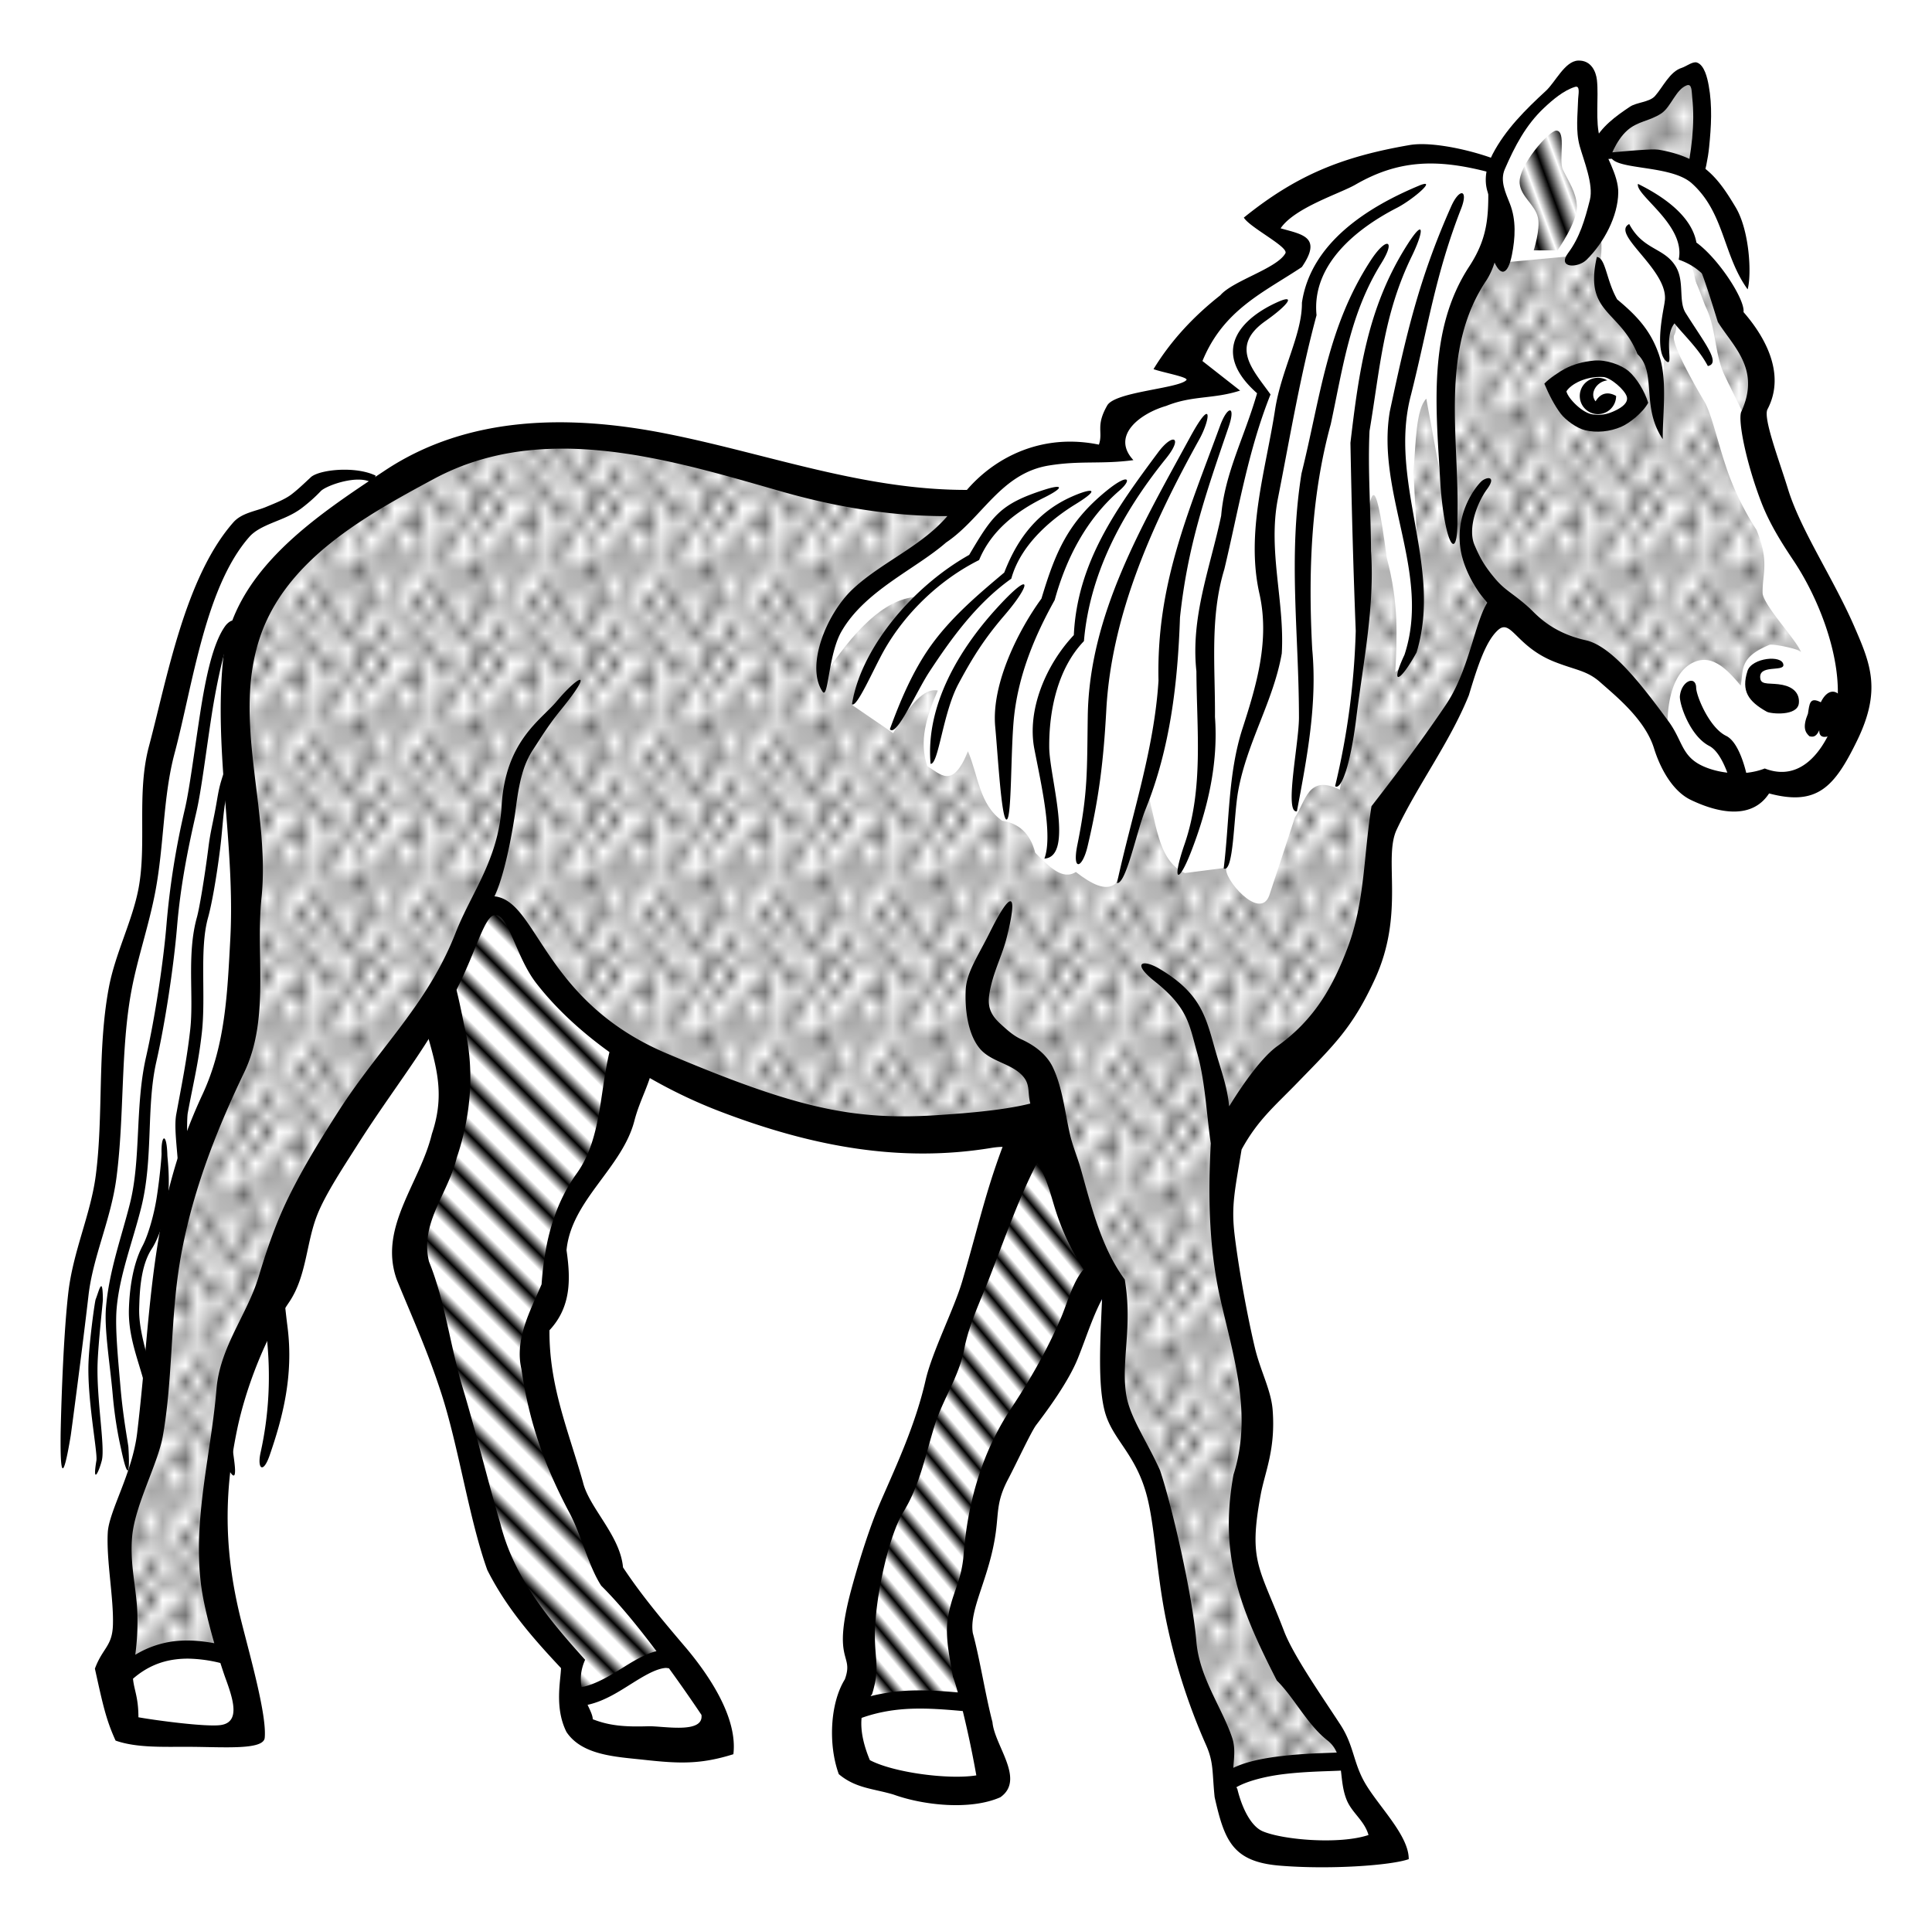
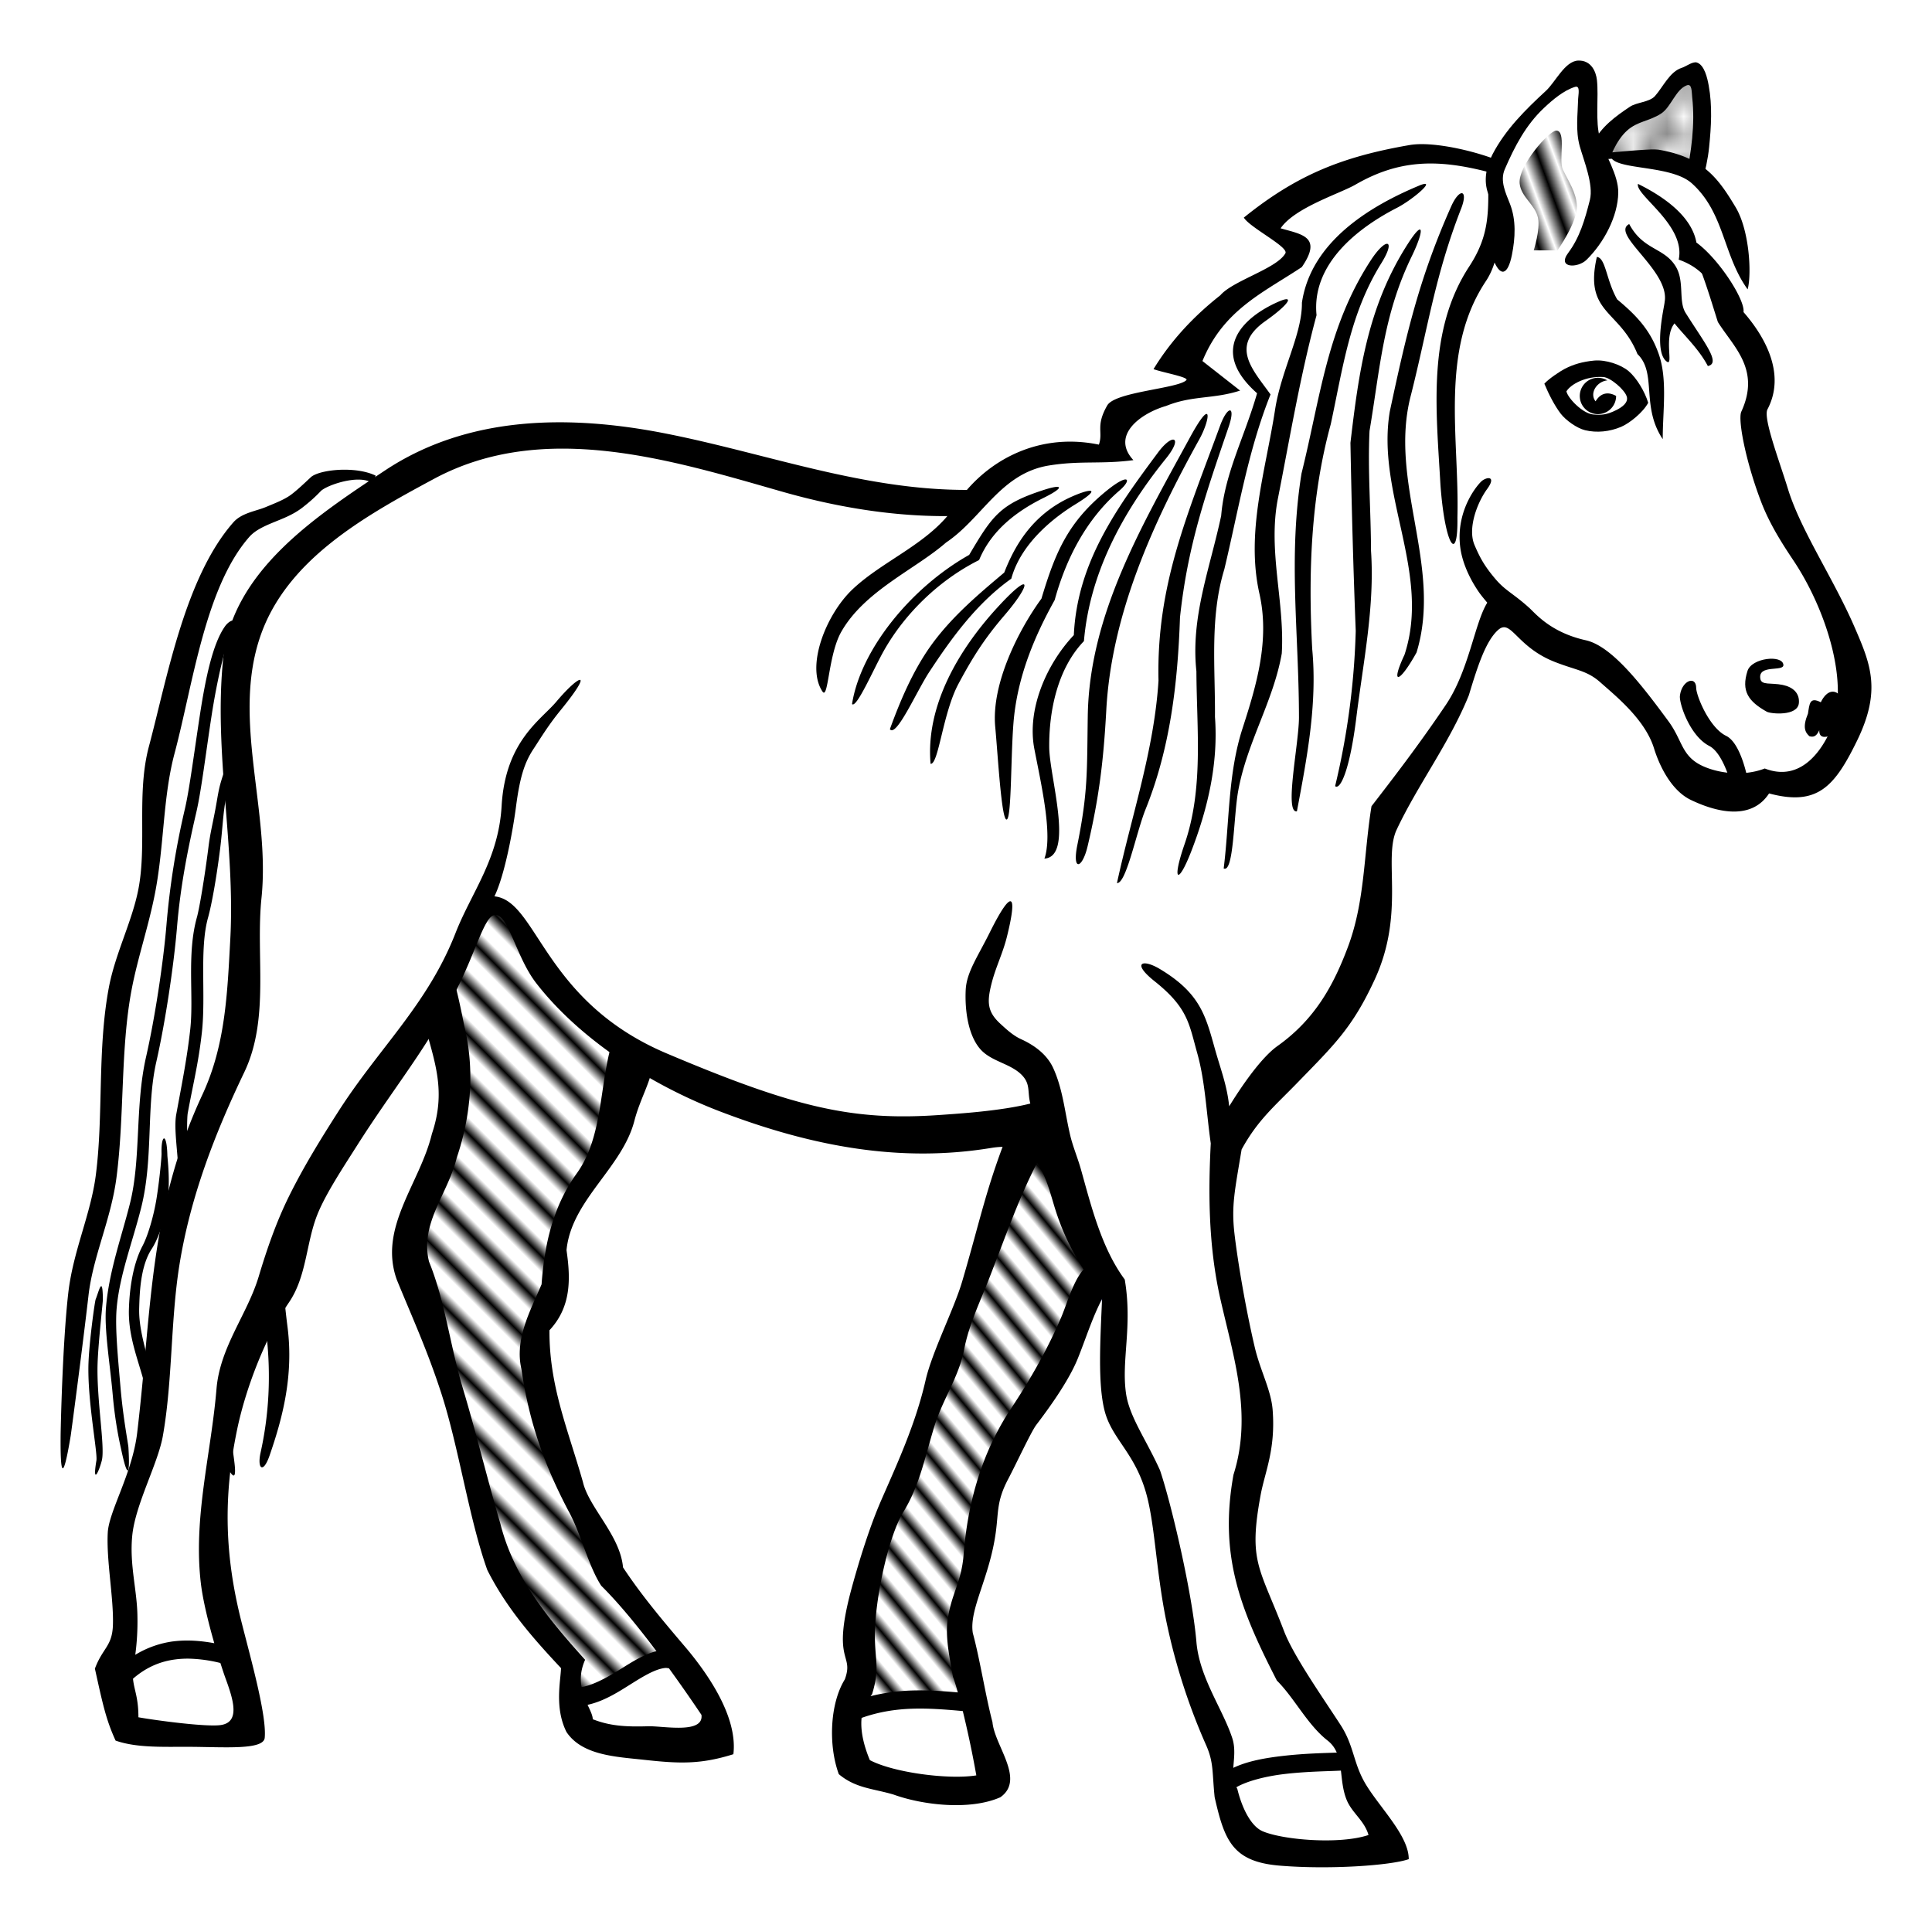
<svg xmlns="http://www.w3.org/2000/svg" xmlns:xlink="http://www.w3.org/1999/xlink" width="120.544" height="120.294" viewBox="0 0 113.01 112.776">
  <defs>
    <pattern xlink:href="#a" id="h" patternTransform="matrix(.847 -.313 .826 2.238 61.5 2.25)" />
    <pattern id="a" patternTransform="scale(10)" height="1" width="1.5" patternUnits="userSpaceOnUse">
      <path d="M0-.5h1v2H0z" />
    </pattern>
    <pattern xlink:href="#b" id="d" patternTransform="scale(.984 1.02)" />
    <pattern xlink:href="#c" id="e" patternTransform="matrix(.479 -.479 4.027 4.027 -7.75 -88.75)" />
    <pattern xlink:href="#c" id="f" patternTransform="matrix(.448 -.373 3.041 3.649 37.25 -70.5)" />
    <pattern id="c" patternTransform="scale(10)" height="1" width="3" patternUnits="userSpaceOnUse">
      <path d="M0-.5h1v2H0z" />
    </pattern>
    <pattern xlink:href="#b" id="g" patternTransform="matrix(.678 0 0 .912 .89 .513)" />
    <pattern id="b" patternTransform="scale(10)" height="10" width="10" patternUnits="userSpaceOnUse">
      <circle r=".45" cy=".81" cx="2.567" />
      <circle r=".45" cy="2.33" cx="3.048" />
      <circle r=".45" cy="2.415" cx="4.418" />
      <circle r=".45" cy="3.029" cx="1.844" />
      <circle r=".45" cy="1.363" cx="6.08" />
      <circle r=".45" cy="4.413" cx="5.819" />
      <circle r=".45" cy="4.048" cx="4.305" />
      <circle r=".45" cy="3.045" cx="5.541" />
      <circle r=".45" cy="5.527" cx="4.785" />
      <circle r=".45" cy="5.184" cx="2.667" />
      <circle r=".45" cy="1.448" cx="7.965" />
      <circle r=".45" cy="5.049" cx="7.047" />
      <circle r=".45" cy=".895" cx="4.34" />
      <circle r=".45" cy=".34" cx="7.125" />
      <circle r=".45" cy="1.049" cx="9.553" />
      <circle r=".45" cy="2.689" cx="7.006" />
      <circle r=".45" cy="2.689" cx="8.909" />
      <circle r=".45" cy="4.407" cx="9.315" />
      <circle r=".45" cy="3.87" cx="7.82" />
      <circle r=".45" cy="5.948" cx="8.27" />
      <circle r=".45" cy="7.428" cx="7.973" />
      <circle r=".45" cy="8.072" cx="9.342" />
      <circle r=".45" cy="9.315" cx="8.206" />
      <circle r=".45" cy="9.475" cx="9.682" />
      <circle r=".45" cy="6.186" cx="9.688" />
      <circle r=".45" cy="6.296" cx="3.379" />
      <circle r=".45" cy="8.204" cx="2.871" />
      <circle r=".45" cy="8.719" cx="4.59" />
      <circle r=".45" cy="9.671" cx="3.181" />
      <circle r=".45" cy="7.315" cx="5.734" />
      <circle r=".45" cy="6.513" cx="6.707" />
      <circle r=".45" cy="9.67" cx="5.73" />
      <circle r=".45" cy="8.373" cx="6.535" />
      <circle r=".45" cy="7.154" cx="4.37" />
      <circle r=".45" cy="7.25" cx=".622" />
      <circle r=".45" cy="5.679" cx=".831" />
      <circle r=".45" cy="8.519" cx="1.257" />
      <circle r=".45" cy="6.877" cx="1.989" />
      <circle r=".45" cy="3.181" cx=".374" />
      <circle r=".45" cy="1.664" cx="1.166" />
      <circle r=".45" cy=".093" cx="1.151" />
      <circle r=".45" cy="10.093" cx="1.151" />
      <circle r=".45" cy="4.451" cx="1.302" />
      <circle r=".45" cy="3.763" cx="3.047" />
    </pattern>
  </defs>
-   <path d="M22.738 28.842c-.717-.769-1.68-1.292-3.39-1.067l-2.034 1.856-3.005.973c-1.14 1.903-2.351 3.176-3.27 7.07l-2.122 7.69-.265 6.364-1.59 6.1-.708 10.34-1.68 6.63-.971 11.048c.53-1.262.83-.461 1.59-3.8l.266 4.066c.377-1.148.52-3.468 1.326-2.475l.53 2.298c1.136.577 1.084-2.808 1.59-4.331.297 1.662.168 3.963 1.327 4.33.412-1.06.825-.942 1.237.354 1.55 1.5 1.471.398 1.945.177l-.266-3.005c.61.998.994 2.676 2.033 2.386.706-1.05.897-3.384 1.15-5.568l-.62-5.834-.441-5.038v-5.038l.972-6.276-1.68-10.076-.353-10.076 1.414-4.154c1.624-1.394 3.249-2.753 4.873-2.152z" fill="#fff" fill-rule="evenodd" />
  <path style="line-height:normal;text-indent:0;text-align:start;text-decoration-line:none;text-decoration-style:solid;text-decoration-color:#000;text-transform:none;block-progression:tb;white-space:normal;isolation:auto;mix-blend-mode:normal;solid-color:#000;solid-opacity:1" d="M20.367 27.481c-.958-.034-1.899.163-2.193.442-.425.4-.766.722-1.112.988-.395.304-.94.511-1.523.754-.584.242-1.404.34-1.89.892-2.836 3.221-3.883 9.155-4.936 13.098-.733 2.743-.115 5.715-.614 8.336-.358 1.886-1.359 3.791-1.732 5.777-.683 3.635-.308 7.47-.764 10.983-.297 2.295-1.326 4.422-1.61 6.888-.343 3-.444 8.018-.446 8.22-.029 2.404.119 2.957.59.122.032-.198.698-5.225 1.039-8.197.263-2.295 1.32-4.447 1.638-6.904.473-3.648.228-7.498.88-10.96.354-1.886 1.01-3.759 1.388-5.743.526-2.766.447-5.554 1.129-8.108 1.066-3.993 1.782-9.72 4.375-12.664.31-.352.78-.585 1.336-.816.556-.232 1.191-.454 1.752-.885.467-.36.807-.678 1.088-.973.328-.345 2.311-1.039 3.056-.44l.156-.468c-.451-.218-1.032-.322-1.607-.342zm-3.67 5.408c-.153.043-.516.29-1.156.768-.334.25-.48.516-.617.887-.138.37-.44.765-.543 1.3-.207 1.071-.457 2.542-.56 4.02-.21 2.957.06 6.262.35 8.281.814 5.632 1.734 7.745 1.497 10.469-.023.266-.125.647-.176.908a94.155 94.155 0 00-.379 2.028c-.273 1.564-.542 3.402-.52 4.748.033 1.893.27 3.461.413 5.271.167 2.104.272 4.071.539 6.149.354 2.76.16 5.168-.303 7.257-.208.938.145 1.274.53.162.751-2.173 1.413-4.656 1.046-7.515-.26-2.031-.367-3.92-.535-6.04-.147-1.85-.377-3.326-.408-5.146-.02-1.191.172-2.454.441-3.996.135-.77.36-1.788.47-2.318.072-.343.167-1.133.192-1.436.258-3.118-1.087-6.914-1.595-10.554-.26-1.867-.676-5.232-.471-8.135.102-1.452.226-2.802.42-3.807.097-.502.173-.982.28-1.267.105-.286.377-.571.425-.649.59-.955.915-1.455.66-1.385zM13.63 36.3c-.12-.009-.33.145-.461.329-.715.996-1.137 2.99-1.469 5.148-.332 2.159-.618 4.397-.88 5.522a46.736 46.736 0 00-1.085 6.828c-.188 2.25-.688 5.495-1.19 7.695-.656 2.882-.286 5.954-.943 8.576-.49 1.956-1.222 3.944-1.402 6.078-.11 1.31.24 3.357.393 5.112.153 1.754.445 2.964.488 3.168.389 1.845.53 1.534.43-.092-.013-.208-.302-1.68-.454-3.414-.15-1.735-.332-3.54-.236-4.69.165-1.955.93-3.892 1.438-5.918.72-2.874.285-5.892.886-8.535.516-2.267 1.018-5.58 1.211-7.896.19-2.283.604-4.45 1.125-6.684.292-1.25.565-3.522.895-5.662.33-2.14.82-4.204 1.172-4.914.231-.468.201-.641.082-.65zm-.348 8.536c-.072.018-.188.327-.35.869-.162.545-.205.945-.332 1.625-.175.94-.298 1.365-.408 2.236-.22 1.743-.529 3.578-.672 4.088-.607 2.169-.174 4.62-.394 6.582-.197 1.751-.493 3.19-.817 4.953-.11.603-.01 1.482.069 2.438.079.955.153 1.956.115 2.338-.216 2.167-.505 4.378-.633 6.588-.161 2.795.038 8.487.059 8.652.166 1.327.332 1.07.498-.014.025-.164-.032-5.674.129-8.457.124-2.16.475-4.482.693-6.67.062-.62-.161-1.692-.24-2.644-.079-.952-.06-2.065-.018-2.3.321-1.751.624-2.909.826-4.71.245-2.18-.153-4.893.364-6.736.2-.714.477-2.216.7-3.983.113-.883.161-1.76.259-2.474.092-.676.228-.942.24-1.504.014-.624-.015-.896-.088-.877zm.404 6.15c-.088-.03-.136.272-.134.617 0 .219.371 4.882.22 7.205-.14 2.169-1.3 4.608-1.136 7.135.123 1.897.565 3.886.757 5.703.23 2.18-.31 4.378-.629 6.698-.102.747 0 1.442.1 2.013.1.57.072 1.33.025 1.926-.098 1.27.203 3.132.282 3.295.752 1.557.571.217.529-.127-.143-1.163-.398-2.29-.314-3.371.058-.746.186-1.462.087-2.022-.098-.56-.174-1.055-.093-1.64.309-2.249.887-4.533.633-6.94-.199-1.875-.575-3.915-.692-5.724-.138-2.127 1.1-4.332 1.262-6.819.166-2.555-.64-7.26-.694-7.472-.08-.32-.15-.459-.203-.477zm-4.091 15.61c-.085.003-.163.32-.145.882.005.145-.093 1.337-.281 2.553-.184 1.189-.554 2.328-.824 2.836-.592 1.113-.774 2.621-.805 3.72-.06 2.12 1.006 3.853 1.129 5.62.071 1.03-.245 3.325-.287 3.441-.318.877.052.712.242.096.036-.118.62-2.281.531-3.563-.145-2.083-1.063-3.912-1.014-5.652.025-.877.065-2.46.74-3.482.311-.471.752-1.557.919-2.764.168-1.216-.006-2.535-.01-2.695-.017-.689-.11-.996-.195-.993zm2.212.69c-.09.027-.082.605.063 1.692.027.205-.049 3.546-.086 5.174-.06 2.618-.934 5.352-.951 8.201-.008 1.362.267 2.444.342 2.63.679 1.671.851 2.044.414-.222a14.748 14.748 0 01-.18-2.343c.016-2.614.935-5.4 1-8.242.042-1.842-.02-5.066-.066-5.268-.254-1.122-.444-1.647-.536-1.621zm-5.88 7.954c-.087-.021-.218.489-.33.764-.054.13-.374 2.45-.42 3.718-.08 2.158.542 5.244.462 5.72-.24 1.435.134.701.315.001.207-.797-.321-3.614-.244-5.726.044-1.224.31-3.556.308-3.698-.005-.561-.04-.766-.091-.779z" color="#000" font-weight="400" font-family="sans-serif" overflow="visible" fill-rule="evenodd" />
  <path d="M98.796 4.41c-.086.004-2.013 2.044-2.013 2.044l-1.922.685c-.493.819-.986 1.013-1.673 1.478l-.39-2.521-.567-1.764c-1.579.522-2.249 2.029-3.278 2.825l-1.592 2.65c-.643-.144-3.064-.853-6.078-.27l-7.62 3.423 2.15 1.573c.63.531-1.946 2.133-4.092 3.317l-2.746 3.095 1.672 1.438-5.801 2.217.015 1.783-5.203.842-2.615 2.27c-1.2.126-3.197-.376-4.388-.191l-12.727-3.007c-4.233-1.09-8.4-1.28-11.932-.265-3.021.906-5.138 2.835-7.513 3.89-4.253 3.086-4.909 4.277-6.07 6.616l-.62 5.94.486 5.615-.092 8.972-2.082 8.467-2.054 7.004c-.787 3.43-.905 6.001-.916 8.715l-.939 4.178c.064 1.428-.834 3.055-1.503 4.244l.178 7.158.618 4.156c2.749.362 4.706.904 6.983.795l-2.476-9.723.47-5.123c.683-2.484.905-4.793 1.59-6.545l2.131-4.709c-1.694 2.861.736-2.622 1.467-5.19l5.922-9.812c.504-.517 1.633-1.367 2.08-1.978l.482 6.22-2.253 8.653 2.847 8.418 2.434 9.348 4.217 5.88.253 3.909 7.793 1.271v-1.857c-1.673-2.905-3.31-5.984-5.925-8.418-1.995-5.605-2.934-8.525-4.062-11.47l-.177-2.828c1.33-1.263.992-3.437 1.238-5.568l2.829-5.746 1.486-4.636c2.952 1.663 9.263 3.615 12.214 4.284l11.047-.09c-1.472 3.35-2.837 7.572-4.33 11.138l-3.183 9.634c-2.296 4.254-1.553 5.75-2.386 8.75l-.706 4.243.795 3.447c2.269 1.121 2.417 1.316 4.685 1.503 1.522-.161 2.351-.16 2.827-.53l-1.59-8.485.883-6.1.443-2.917c2.4-3.288 2.748-3.27 4.688-7.934.206.376.933-1.808 2.294-3.998l.62 7.69c.872 1.802 2.778 5.074 3.093 6.805.27 2.95.657 5.988 1.857 9.635l1.502 3.802c-.039 1.89.758 3.361 1.149 5.037 1.59 1.61 3.624.427 5.215.53l2.917-.53-1.414-2.829-1.15-3.27c-2.995-3.5-3.788-4.928-5.038-7.337-.4-2.03-1.378-3.942-.707-6.185l.707-5.305c-.95-3.902-1.684-7.123-1.768-12.108.543-2.375.022-5.054 2.121-6.984 2.566-1.382 3.871-4.338 5.569-6.804 1.2-2.68 1.784-6.416 1.855-9.546 1.414-1.32 2.123-2.113 3.537-5.306.973-1.976 1.944-4.594 2.916-6.363l5.392 2.83c2.198.294 3.626 1.955 4.243 4.419.844 1.974 1.07 2.619 2.386 3.18l3.8-.442c1.451-.012 2.496.708 3.271-.882 2.241-1.863 1.442-3.389 1.768-5.039l-2.916-6.451c-1.39-3.134-3.028-6.723-2.653-10.077.326-1.503.886-2.122-.883-3.624l-1.55-2.502c.979 1.704.89.29 1.133-1.13.203-1.662.009-3.044-1.252-4.87-.099-.086-.197-.771-1.09-1.197.324-1.644.452-2.421.35-4.223-.208-.364-.417-1.414-.683-1.337z" fill="#fff" fill-rule="evenodd" stroke="#00f" stroke-width=".291" />
  <path d="M89.49 6.502l2.055-2.762 1.923-.685 1.392-1.702c.392-.38.673.067.95.553.153 2.677.01 5.246-.95 7.513l-2.652-2.077z" fill="url(#d)" fill-rule="evenodd" stroke="#a00" stroke-width=".291" transform="translate(3.533 3.239)" />
  <path d="M21.874 54.95l1.237 6.453-3.005 8.308 3.005 9.104 2.652 9.193 4.154 6.098.089 1.326c.572.614 1.314.382 2.12-.177l3.89-1.502c-.878-1.226-1.362-2.34-3.978-4.773-2.034-4.524-3.97-8.973-4.154-12.11l.089-2.474c1.33-1.264 1.08-3.791 1.325-5.922l3.006-5.48 1.502-4.685c-2.456-.686-3.522-2.485-4.861-4.066l-2.652-4.066-1.326-.442z" fill="url(#e)" fill-rule="evenodd" stroke="#f0f" stroke-width=".291" transform="translate(3.533 3.239)" />
  <path d="M57.341 62.162l-4.773 11.402-3.182 9.634c-2.296 4.254-1.995 6.281-2.828 9.28l-.265 3.713h3.093c1.031-.116 1.886-.098 4.154.089-.246-.78-.299-1.486-.53-2.475l-.53-1.945 1.414-5.834.442-2.916c2.434-3.335 4.578-7.539 6.54-12.286z" fill="url(#f)" fill-rule="evenodd" stroke="#f0f" stroke-width=".291" transform="translate(3.533 3.239)" />
  <path style="line-height:normal;text-indent:0;text-align:start;text-decoration-line:none;text-decoration-style:solid;text-decoration-color:#000;text-transform:none;block-progression:tb;white-space:normal;isolation:auto;mix-blend-mode:normal;solid-color:#000;solid-opacity:1" d="M98.375 3.968c-.706.219-1.101 1.126-1.571 1.653-.32.358-1.068.36-1.456.618-.858.572-1.676 1.17-2.152 2.1-.152.272-.576.768-.805.984l1.58.585c.157-.667.557-1.684 1.2-2.268.62-.56 1.317-.547 2.006-1.005.572-.38.843-1.406 1.495-1.646.308-.113.277.394.312.707.177 1.585-.058 3.194-.375 4.753-.122.598-.133 1.332-.398 1.885l.547.395c.604-1.271 1.074-2.733 1.215-4.118.122-1.195.195-2.417-.024-3.607-.082-.45-.25-1.196-.687-1.346-.241-.083-.641.233-.887.31z" color="#000" font-weight="400" font-family="sans-serif" overflow="visible" fill-rule="evenodd" />
-   <path d="M99.148 20.25c.326-1.502.356-3.005-1.414-4.507l-1.59-5.127c-.57-1.208-2.159-2.416-3.89-3.624-2.536-.831-4.83-.936-6.894-.353l-5.303 2.298-9.458 8.573-6.894 5.127c-4.158 3.338-8.929 2.997-13.524 3.712L36.57 23.167c-4.233-1.09-8.312-1.721-11.844-.707-5.363 1.94-8.008 4.106-10.606 6.276-2.356 2.07-3.437 4.324-4.154 6.629l.883 12.463-.618 9.988-3.359 8.838-2.033 14.938L3.424 86.1l-.177 8.308 3.094-1.149c1.688.009 2.937-.067 3.535.089l-1.149-4.862.884-9.634 4.773-11.932 5.922-9.812c1.691-1.738 3.082-3.977 4.066-6.894.885-.865 1.556-.226 2.21.53 1.146 2.968 2.802 5.223 5.126 6.541 3.565 1.883 7.13 4.319 10.695 5.127l11.049.972 4.33-1.149c.132 3.778 1.786 6.904 3.536 9.988l.177 6.629 2.563 5.657 1.945 10.695 1.768 3.624.088 2.033c1.237-.422 1.856-.81 3.447-.707 1.413-.278 2.846-.587 3.8-.177-.262-1.034-.847-1.746-1.325-2.563l-.619-1.061c-2.995-3.5-1.932-3.16-3.182-5.569-.4-2.029-1.378-3.943-.707-6.187l.707-5.303c-.95-3.902-2.302-7.301-2.386-12.286.543-2.374.64-4.876 2.74-6.806 2.565-1.382 3.87-4.34 5.568-6.806 1.2-2.678 1.078-5.886 1.15-9.015 1.414-1.32 2.828-3.083 4.242-6.276.972-1.977 1.945-4.86 2.917-5.922l5.126 3.182 3.89 3.889c.844 1.974 1.866 3.415 3.181 3.977l3.094-.618c1.45-.013 3.026.264 3.8-1.326 2.242-1.863 1.443-3.388 1.768-5.038l-2.916-6.453c-1.39-3.133-3.38-6.191-3.006-9.546z" fill="url(#g)" fill-rule="evenodd" stroke="#ff0" stroke-width=".291" transform="translate(3.533 3.239)" />
  <path d="M90.986 22.788c.716-.452 1.403-1.169 2.615-1.373.903.6 2.155.915 2.21 2.21-.891 1.098-1.562.986-2.299 1.237-1.6-.198-1.87-1.088-2.526-2.074z" fill="#fff" fill-rule="evenodd" stroke="#f60" stroke-width=".291" />
  <path d="M97.932 19.603c-.218.376.978 2.562 1.768 3.89.456.766.865 2.82 1.513 4.507a16.802 16.802 0 001.536 3.005c.767 1.886.328 2.568.353 3.712.122.793 2.004 2.738 2.254 3.448-.063-.21-1.683-.514-1.856-.442-1.798.742-1.503 1.46-1.68 2.386-.831-1.006-1.68-1.839-2.74-1.37-1.78.79-1.663 4.199-1.37 5.127 1.665 3.51 3.695 2.767 5.57 1.9 3.018.493 4.261-.873 4.816-2.961.93-2.176.084-3.419.045-4.95l-4.066-8.131-1.945-5.215s-.805-1.629-1.237-2.52c-.597-1.227-.501-2.714-1.08-3.95-.377-.807-.77-2.565-1.66-2.546-.51.01.22 3.347-.221 4.11z" fill="#fff" fill-rule="evenodd" />
  <path style="line-height:normal;text-indent:0;text-align:start;text-decoration-line:none;text-decoration-style:solid;text-decoration-color:#000;text-transform:none;block-progression:tb;white-space:normal;isolation:auto;mix-blend-mode:normal;solid-color:#000;solid-opacity:1" d="M91.9 8.833c-5.75-.105-10.543 3.966-14.469 7.691-3.421 3.247-6.87 6.91-10.959 9.352-2.507 1.497-5.256 2.535-8.386 2.734-6.68.424-12.772-1.992-19.147-3.25-5.572-1.1-11.526-1.088-16.424 2.164-4.008 2.662-8.934 5.864-9.462 11.016-.558 5.437.716 10.923.416 16.426-.17 3.116-.279 6.163-1.623 9.052C8.698 70.78 8.896 76.5 8.023 83.823c-.282 2.366-1.648 4.567-1.719 5.824-.09 1.637.353 3.848.301 5.416-.041 1.251-.605 1.336-1.054 2.55.459 2.078.648 2.98 1.21 4.208 1.265.447 2.878.355 4.383.365 2.037.015 4.272.189 4.34-.527.123-1.288-.787-4.525-1.351-6.748-.99-3.897-1.085-7.315-.266-11.27.49-2.368 1.624-5.372 3.04-7.459 1.034-1.525.995-3.461 1.65-5.115.481-1.217 1.553-2.831 2.298-4.008 2.555-4.031 4.76-6.44 6.61-10.818.651-1.542 1.043-2.744 1.52-2.717.784.045 1.203 2.468 2.378 3.985 2.543 3.283 6.7 5.955 10.733 7.5 5.422 2.077 10.585 3.017 15.892 2.142 2.694-.444 3.147 1.633 3.67 3.37.743 2.467 1.712 3.672 2.807 5.433-.105 2.435-.258 4.96.142 6.553.411 1.638 1.72 2.423 2.406 4.742.533 1.8.592 4.431 1.157 7.328a35.824 35.824 0 002.365 7.476c.47 1.048.362 1.602.514 3.079.573 2.523 1.04 3.772 3.79 4.003 2.91.245 6.517-.007 7.563-.378.011-1.34-1.65-2.971-2.486-4.334-.772-1.26-.69-2.268-1.506-3.524-1.07-1.647-2.752-4.044-3.3-5.478-1.443-3.77-2.097-4.036-1.37-7.97.251-1.357.878-2.636.703-4.96-.089-1.18-.721-2.292-1.047-3.678-.568-2.42-1.024-5.219-1.19-6.672-.183-1.615.02-2.482.42-4.898.942-1.726 1.93-2.53 3.274-3.916 2.144-2.208 3.21-3.202 4.516-6.035 1.788-3.882.481-7.058 1.281-8.76 1.23-2.617 3.106-5.095 4.223-7.865.526-1.752.994-3.16 1.697-3.803.775-.71 1.05.957 3.316 1.852 1.26.497 1.894.503 2.678 1.2.898.799 2.615 2.17 3.137 3.856.313 1.011 1.003 2.468 2.156 3.022 1.606.77 3.564 1.171 4.576-.38 2.824.756 3.828-.388 5.139-3.07 1.45-2.965.794-4.507-.145-6.673-1.225-2.827-3.149-5.652-3.89-8.07-.5-1.632-1.466-4.148-1.197-4.657 1.093-2.073-.108-4.388-1.854-6.176-.09-4.208-4.383-8.84-9.633-8.935zm.613 1.312c5.59.151 6.77 4.9 7.971 8.69.904 1.45 2.513 2.765 1.373 5.244-.22.48.276 2.98 1.166 5.297.516 1.342 1.29 2.524 1.883 3.412 1.884 2.816 3.33 7.222 2.197 9.867-.54 1.26-1.785 3.114-3.875 2.3-1.411.55-3.124.206-3.959-.321-.918-.58-.92-1.419-1.68-2.45-1.58-2.147-3.309-4.391-4.831-4.73-2.064-.46-2.941-1.567-3.32-1.908-.95-.854-1.378-.982-1.975-1.688-.618-.73-.89-1.218-1.213-1.976-.416-.975.16-2.483.74-3.278.51-.697.079-.743-.277-.496-.207.143-1.583 1.683-1.297 3.908.11.861.523 1.796 1.076 2.602.162.236.332.427.504.639-.738 1.176-1.066 3.963-2.422 5.974-1.635 2.424-3.15 4.376-4.35 5.932-.462 2.862-.38 5.571-1.382 8.24-.84 2.237-1.924 4.228-4.123 5.791-.855.608-1.924 2.068-2.819 3.522-.132-1.248-.489-2.123-.842-3.381-.537-1.917-.857-3.24-3.218-4.653-1.02-.61-1.661-.361-.31.713 1.962 1.562 2.017 2.486 2.505 4.227.46 1.642.527 3.443.787 5.262-.128 2.549-.182 5.809.559 9.09.763 3.376 1.896 6.748.77 10.294-.852 4.725.389 7.852 2.538 12.041 1.022 1.014 1.786 2.585 2.961 3.504.261.204.429.444.543.71-.677.028-1.85.044-3.139.193-1.022.117-2.068.295-2.914.7.038-.55.132-1.146-.056-1.728-.553-1.704-1.92-3.533-2.1-5.627-.248-2.908-1.473-8.109-2.129-10.049-.807-1.797-1.792-3.126-1.99-4.498-.283-1.964.39-3.921-.074-6.666-1.358-1.833-1.967-4.317-2.557-6.421-.19-.678-.476-1.353-.63-2-.315-1.322-.427-2.705-.997-3.948-.367-.8-1.098-1.333-1.883-1.691-.447-.204-.81-.533-1.212-.903-.773-.708-.779-1.284-.518-2.328.243-.973.66-1.775.902-2.748.666-2.672.258-2.795-.994-.275-.718 1.446-1.365 2.344-1.414 3.375-.051 1.075.101 2.55.816 3.418.647.784 1.808.863 2.487 1.58.494.523.299.957.476 1.648-1.736.437-4.202.59-5.177.66-5.127.372-8.471-.365-16.098-3.595-7.236-3.065-7.551-8.938-10.07-9.186.631-1.304 1.1-4.012 1.26-5.236.235-1.815.526-2.635 1.033-3.4.368-.556.828-1.334 1.564-2.237 2.037-2.498 1.099-2.103-.232-.52-.911 1.084-2.986 2.305-3.205 6.104-.181 3.133-1.761 5.045-2.696 7.434-1.636 4.184-4.469 6.71-6.855 10.44-1.062 1.66-2.06 3.283-2.899 4.986-.725 1.473-1.266 3.023-1.76 4.67-.661 2.208-2.264 4.11-2.468 6.57-.317 3.814-1.371 7.523-.914 11.383.11.93.424 2.245.785 3.496-.778-.143-1.59-.211-2.412-.106a5.74 5.74 0 00-2.21.784 14.71 14.71 0 00.126-2.227c-.013-1.54-.47-3.006-.305-4.73.176-1.835 1.5-4.206 1.79-5.836.58-3.27.445-6.799.984-10.094.64-3.917 2.046-7.57 3.777-11.184 1.504-3.139.662-6.835 1.01-10.199.527-5.095-1.73-10.401-.082-15.27 1.527-4.514 6.108-7.067 10.177-9.253 6.422-3.45 13.906-1.092 20.346.748 7.169 2.047 14.766 2.232 21.27-1.63 3.762-2.233 7.55-5.838 11.15-9.322 4.138-4.004 8.784-7.283 13.18-7.628.413-.033.805-.042 1.177-.032zm-81.46 86.883a8.36 8.36 0 011.837.254c.099.3.197.61.293.873.461 1.258.896 2.604-.289 2.76-.851.112-3.678-.26-4.797-.457-.001-1.18-.253-1.587-.318-2.256.78-.679 1.609-1.017 2.479-1.129.262-.034.527-.048.795-.045zm67.382 6.549c.068.562.107 1.156.34 1.723.313.759 1.034 1.2 1.274 2.044-1.673.566-5 .292-6.194-.22-.645-.277-1.184-1.264-1.48-2.479-.023-.03-.034-.065-.053-.097.645-.37 1.737-.647 2.854-.776 1.302-.15 2.539-.155 3.26-.195z" color="#000" font-weight="400" font-family="sans-serif" overflow="visible" fill-rule="evenodd" />
  <path d="M87.868 9.76c-1.555-.64-2.87-1.456-6.188-.813l-8.062 3.687 2.062 1.75c.629.531-1.416 1.691-3.562 2.875l-3.188 3.625 1.938 1.438-5.625 1.687-.25 2.313-4.938.312-4.25 3.688-5.312 4c-1.94 1.75-2.36 3.5-2.313 5.25 1.73-2.63 3.51-4.517 5.407-4.657-2.098 2.306-3.115 4.37-3.72 6.344l2.376 1.625c.945-1.647 1.834-2.67 2.613-2.488-.65 1.475-1.117 2.95-.613 4.426.75.424 1.466 1.401 2.375-.875.605 1.39.654 3.115 2 4.062.96.154 1.643.722 1.937 1.875.792.787 1.584 1.633 2.375 1.125.904.695 1.74 1.15 2.313.688.516-.972 1.112-2.809 1.795-5.613.61 1.808.603 4.233 2.267 4.988l2.438-.313c-.254.559 1.945 3.158 2.5 1.625.106-.294 1.5-4.562 1.5-4.562.626-.916.761-2.566 2.625-1.625.431-2.233.857-4.49 1.125-7.375l.437-8.688c.28-.765.436-3.203 1.188 2.5.714 2.667.597 4.67.5 6.688 1.271-.944 1.601-3.039 1.375-5.813l-.313-5.875c.135-1.707.143-3.708.75-4.312l1.438 7.812-.188-10.25c.087-1.914.893-3.919 2.313-6z" fill="#fff" fill-rule="evenodd" />
  <path style="line-height:normal;text-indent:0;text-align:start;text-decoration-line:none;text-decoration-style:solid;text-decoration-color:#000;text-transform:none;block-progression:tb;white-space:normal;isolation:auto;mix-blend-mode:normal;solid-color:#000;solid-opacity:1" d="M26.615 57.548l-1.984 1.601c.671 2.714 1.554 4.444.632 7.18-.7 2.91-3.159 5.493-2.046 8.549.947 2.307 1.786 4.134 2.591 6.61 1.022 3.139 1.632 7.388 2.698 10.358 1.113 2.205 2.622 3.936 4.31 5.735-.018.733-.392 2.315.319 3.736.916 1.376 2.91 1.45 4.543 1.629 2.029.222 3.281.281 5.22-.328.262-2.158-1.457-4.642-2.705-6.143-1.317-1.549-2.63-3.09-3.75-4.787-.168-1.879-2.006-3.507-2.347-5-.882-3.1-1.974-5.614-1.956-8.87 1.279-1.372 1.242-3.002.998-4.683.275-2.915 3.256-4.806 3.97-7.57.33-1.28.96-2.251 1.12-3.42-.516-.026-2.203-1.504-2.465-1.02-.707 2.446-.499 5.392-2.03 7.522-1.387 1.927-1.888 4.154-2.054 6.483-.687 1.612-1.578 3.211-1.18 4.957.452 3.124 1.347 5.651 2.823 8.433.69 1.3 1.1 3.093 1.846 4.242 1.037 1.027 2.149 2.388 3.23 3.829-.141.035-.28.079-.414.13-.527.202-1.02.504-1.51.809-.845.528-1.671 1.02-2.459 1.164-.08-.463-.061-.99.211-1.6-2.131-2.366-4.164-4.797-4.957-7.962-.717-2.425-1.422-5.347-2.187-7.891-.759-2.522-1.04-5.113-1.988-7.44-.541-2.259 1.097-3.928 1.619-6.064.848-2.494 1.068-5.19.435-7.76a43.552 43.552 0 00-.533-2.43zm12.293 40.025c.078-.008.147.013.22.018a91.944 91.944 0 011.903 2.726c.146 1.138-2.268.64-3.117.666-1.336.041-2.25-.022-3.242-.412.001-.211-.145-.506-.303-.842 1.009-.218 1.883-.807 2.668-1.297.48-.3.93-.566 1.326-.718.198-.076.377-.124.545-.141zM61.8 65.57c-.717-.044-2.154.373-2.632.177-1.466 3.611-1.781 5.462-2.89 9.226-.475 1.61-1.757 4.106-2.138 5.774-.585 2.566-1.673 4.905-2.603 7.037-.649 1.487-1.262 3.443-1.715 5.101-1.213 4.444.159 3.804-.404 5.354-.874 1.413-.975 3.845-.354 5.545.99.834 2.021.842 3.198 1.193 1.73.627 4.493.937 6.251.16 1.479-1.04-.341-3.015-.46-4.396-.408-1.547-.731-3.672-1.15-5.213-.224-1.394.978-3.22 1.343-5.879.166-1.209.046-1.834.72-3.115.5-.95 1.347-2.781 1.651-3.182.677-.891 1.874-2.517 2.426-3.879.583-1.439 1.02-2.988 1.89-4.273.316-.419-.632-.89-.867-1.332-1.047.121-1.55 2.156-1.986 3.178-.804 1.881-1.802 3.633-2.947 5.361-1.668 2.515-2.525 5.422-2.768 8.541-.128 1.648-.742 2.305-.943 3.887-.134 1.05.182 2.418.32 3.258.062.144.165.483.285.91-.89-.078-1.79-.142-2.705-.112-.794.027-1.595.129-2.4.332.031-.037.053-.078.088-.115.498-1.603.117-2.052.171-3.765.067-2.077.804-5.501 1.668-6.909.961-1.563 1.273-3.29 1.819-5.037.486-1.558 1.418-2.847 1.728-4.453.285-1.473.923-2.765 1.479-4.195 1.462-3.758 2.143-5.942 4.183-9.131a.82.82 0 00-.257-.049zm-8.433 34.386c.967-.031 1.95.046 2.95.138.25 1.021.54 2.335.792 3.762-1.595.26-4.826-.154-6.228-.892-.326-.781-.566-1.665-.483-2.47.98-.35 1.967-.506 2.969-.538zM99.215 40.231c-.014-.728-.847-.424-.95.475-.05.44.575 2.342 1.716 2.93.875.45 1.341 2.486 1.341 2.486l.897-.572s-.38-2.081-1.25-2.503c-.984-.478-1.745-2.332-1.754-2.816z" color="#000" font-weight="400" font-family="sans-serif" overflow="visible" fill-rule="evenodd" />
  <path d="M93.562 15.523c.267 1.02.422 2.32 1 2.563l2.125 3 .5 3.812c.255-2.268-.203-5.01.938-6.687 1.067 1.022 1.231 1.818 1.687 2.687-.139-1.81-.33-3.684-1.125-6.312.669.274 1.497 1.293 2.813 3.187l.375-2.187c.203-1.663-1.051-3.488-2.313-5.313-1.25-1.09-2.5-.981-3.75-1.125l-4.25.375c.73 1.958 2.603 3.154 2 6z" fill="#fff" fill-rule="evenodd" />
  <path style="line-height:normal;text-indent:0;text-align:start;text-decoration-line:none;text-decoration-style:solid;text-decoration-color:#000;text-transform:none;block-progression:tb;white-space:normal;isolation:auto;mix-blend-mode:normal;solid-color:#000;solid-opacity:1" d="M91.53 21.576c-.274.141-.932.578-1.195.87.263.63.603 1.287.955 1.75.293.384.945.854 1.426.97.69.168 1.444.085 2.106-.195.492-.208 1.285-.84 1.588-1.41-.208-.676-.682-1.456-1.143-1.848-.454-.385-1.339-.685-2.02-.62-.694.068-1.214.223-1.718.483zm3.628 1.629c.1.358-.294.625-.628.791-.537.266-.856.295-1.34.25-.613-.057-1.469-.938-1.565-1.352.27-.436 1.16-.9 2.152-.84.434.027 1.27.757 1.38 1.15z" color="#000" font-weight="400" font-family="sans-serif" overflow="visible" fill-rule="evenodd" />
  <path style="line-height:normal;text-indent:0;text-align:start;text-decoration-line:none;text-decoration-style:solid;text-decoration-color:#000;text-transform:none;block-progression:tb;white-space:normal;isolation:auto;mix-blend-mode:normal;solid-color:#000;solid-opacity:1" d="M83.097 8.432c-.23.003-.443.019-.63.051-3.958.682-6.625 1.755-9.71 4.246.347.584 2.636 1.717 2.43 2.088-.497.896-3.075 1.6-3.806 2.457-1.557 1.227-2.881 2.638-3.907 4.319.521.197 2.089.469 1.92.644-.478.498-4.163.674-4.627 1.48-.695 1.212-.23 1.541-.488 2.293-3.804-.782-6.867 1.183-8.392 3.545-1.41 2.185-4.177 3.184-6.006 4.907-1.564 1.471-2.758 4.513-1.772 5.99.345.516.333-2.142 1.1-3.492 1.362-2.399 4.337-3.657 6.13-5.223 2.11-1.414 3.192-4.047 6.016-4.506 1.858-.301 3.079-.063 4.942-.314-1.336-1.443.413-2.74 1.92-3.172 1.534-.623 2.748-.387 4.322-.897l-2.203-1.728c1.23-3.007 3.579-4.01 5.814-5.498 1.226-1.785-.022-1.912-1.242-2.266.815-1.208 3.48-2.037 4.373-2.553 2.493-1.44 4.721-1.532 7.748-.746.067 2.329.107 3.692-1.074 5.51-2.495 3.791-1.94 8.444-1.697 12.803.267 3.62 1.037 4.618.992 1.9.126-4.621-1.062-9.742 1.678-13.843.811-1.232.75-2.792 1.177-4.182l.362-2.477c-1.244-.682-3.756-1.352-5.37-1.336zm13.374.317c-.752.028-1.946.149-2.26.17-.312 1.128 3.412.605 4.75 1.806 1.917 1.723 1.817 4.194 3.265 6.202.242-.875.113-3.445-.703-4.805-1.02-1.703-1.898-2.917-4.498-3.363a3.3 3.3 0 00-.554-.01zm-.659 2.008c-.183.65 2.812 2.412 2.381 4.431 1.974.694 2.055 2.15 3.326 3.215 1.406.521-.632-3.01-2.289-4.213-.308-1.712-2.268-2.864-3.418-3.433zm-12.496.002a1.39 1.39 0 00-.308.1c-2.91 1.212-6.33 3.298-6.854 6.85.02 1.84-1.212 3.931-1.57 6.257-.547 3.548-1.723 7.169-.916 10.76.611 2.719-.159 5.326-.989 7.888-.855 2.643-.76 5.456-1.101 8.188.59.282.576-3.019.846-4.52.51-2.85 2.068-5.272 2.552-8.059.179-3.043-.828-6.001-.224-9.07.705-3.583 1.309-7.2 2.258-10.715-.3-2.997 2.405-5.1 4.693-6.275.842-.433 2.075-1.468 1.613-1.404zm2.21.546c-.139-.03-.394.215-.64.766-1.884 4.233-2.626 7.487-3.59 11.992-.816 4.819 2.43 9.462.858 14.24-.844 1.801-.314 1.703.705-.134 1.547-5.061-1.676-10.004-.322-15.082.993-3.946 1.413-6.997 2.928-10.877.22-.564.198-.873.06-.905zm9.773 1.801c-1.134.587 2.415 2.75 2.07 4.567-.001.204-.664 2.88.115 3.47.44.332-.198-1.415.465-2.226.567.71 1.421 1.493 1.95 2.496.787-.164-.207-1.364-1.302-3.11-.434-.692-.046-1.856-.584-2.726-.686-1.112-1.892-.93-2.714-2.47zm-12.27.324c-.118.036-.377.344-.81 1.041-2.225 3.578-2.738 7.284-3.227 11.434.068 3.671.166 7.343.31 11.008a43.833 43.833 0 01-1.206 9.074c.302.252.862-.951 1.24-4.002.405-3.274 1.083-6.495.86-9.764-.006-2.335-.197-4.684-.087-7.011.627-3.735.806-6.799 2.479-10.235.442-.909.638-1.605.441-1.545zm-1.871.836c-.15-.04-.522.267-.975.961-2.57 3.946-2.943 8.02-4.052 12.465-.79 4.92-.153 9.333-.15 14.277 0 1.524-.875 5.625-.12 5.493.589-3.131 1.2-6.29.895-9.493-.234-4.397-.089-8.87 1.086-13.158.712-3.318 1.126-6.474 2.959-9.416.435-.7.507-1.087.357-1.129zm12.248.766c-.76 3.32 1.33 3.08 2.375 5.68 1.155 1.11.191 3.054 1.479 4.978-.006-1.594.287-3.464-.225-4.953-.484-1.408-1.297-2.274-2.441-3.223-.64-1.119-.67-2.439-1.188-2.482zm-18.125 2.475c-.079-.013-.24.029-.49.138-2.077.908-4.12 2.829-1.26 5.36-.74 2.58-1.892 4.668-2.1 7.162-.65 3.074-1.792 5.917-1.449 9.1.015 3.389.431 6.86-.693 10.117-.763 2.21-.376 2.392.383.44.982-2.528 1.597-5.18 1.396-7.886.021-2.89-.311-5.824.547-8.635.82-3.424 1.388-6.95 2.703-10.228-1.03-1.445-2.406-2.809-.295-4.297.995-.701 1.494-1.234 1.258-1.271zm-3.334 6.502c-.124-.008-.36.294-.582.902-1.901 5.192-3.727 9.3-3.6 14.904-.252 4.047-1.576 7.907-2.43 11.844.545.041 1.129-2.968 1.677-4.326 1.442-3.576 1.879-7.381 2.01-11.215.448-4.192 1.49-7.18 2.845-11.143.219-.64.204-.958.08-.966zm-1.4.212c-.135.048-.428.425-.934 1.354-2.821 5.176-5.897 10.382-5.986 16.314-.049 3.228.017 4.451-.61 7.545-.315 1.556.286 1.4.6.073.667-2.814.931-4.98 1.094-7.971.305-5.614 2.727-10.944 5.443-15.84.4-.72.616-1.555.393-1.475zm-2.01 1.51c-.181.059-.471.296-.797.735-2.427 3.267-4.728 6.435-4.928 10.687-1.645 1.747-2.747 4.387-2.31 6.654.392 2.036 1.096 5.064.588 6.42 1.752-.113.3-4.775.283-6.5-.021-2.14.487-4.618 2.03-6.222.324-3.814 2.115-7.36 4.798-10.682.64-.791.638-1.19.336-1.092zm-2.654 2.326c-.114-.052-.486.108-1.153.65-2.264 1.842-2.999 3.598-3.812 6.311-1.294 1.77-2.946 4.953-2.703 7.512.153 1.618.367 5.514.673 5.41.307-.104.22-4.165.434-6.072.276-2.449 1.206-4.675 2.37-6.766.668-2.429 1.844-4.727 3.796-6.412.364-.314.509-.58.395-.633zm-3.993.428c-.108-.021-.384.03-.836.176-2.56.825-3.01 1.51-4.363 3.799-3.358 1.885-6.342 5.5-6.853 8.726.26.273 1.263-2.06 1.87-3.134 1.249-2.208 3.27-4.144 5.563-5.29.706-1.707 2.146-2.835 3.79-3.646.722-.357 1.01-.596.83-.63zm1.807.229c-.185.018-.537.133-.984.33-2.392 1.053-3.408 3.006-3.971 4.449-1.397 1.18-3.015 2.52-4.24 4.205-1.124 1.545-1.888 3.415-2.45 4.96.381.492 1.556-2.208 2.3-3.343 1.338-2.042 2.812-4.049 4.802-5.463.606-2.219 2.749-3.736 3.748-4.35.948-.581 1.104-.819.795-.788zm-3.816 5.47c-.143-.026-.649.376-1.578 1.395-2.198 2.408-4.17 5.69-3.87 9.103.467.053.71-2.959 1.63-4.677.83-1.553 1.526-2.654 2.69-4.008.894-1.04 1.311-1.78 1.128-1.813z" color="#000" font-weight="400" font-family="sans-serif" overflow="visible" fill-rule="evenodd" />
  <path d="M104.318 38.894c-.047-.607-1.853-.418-2.1.353-.376 1.181.047 1.78 1.128 2.387.225.127 1.81.28 1.878-.508.049-.57-.335-.934-.951-1.06-.684-.14-1.234.035-1.303-.355-.155-.87 1.38-.393 1.348-.817zM107.654 40.728c-.265-.379-.767-.43-1.149.353-.655-.338-.661.097-.75.663-.333.804-.162 1.104.088 1.326.191.046.383.064.574-.353-.02.454.33.443.663.309.583-.65.536-1.302.574-2.298z" fill-rule="evenodd" />
  <path style="marker:none" d="M94.533 23.163a1.063 1.063 0 11-.514-.91c-.614.06-1.062.752-.688 1.224.354-.59.848-.518 1.202-.314z" color="#000" overflow="visible" />
  <path d="M88.008 15.347c-.095-1.86-.156-3.661-.42-5.802l1.92-2.882c1.029-.796 1.523-1.86 3.102-2.382l.478 1.764.125 2.875.875 2.75c-.304 1.855-1.083 2.167-1.625 3.25h.125" fill="#fff" fill-rule="evenodd" stroke="#ff8080" stroke-width=".291" />
  <path style="line-height:normal;text-indent:0;text-align:start;text-decoration-line:none;text-decoration-style:solid;text-decoration-color:#000;text-transform:none;block-progression:tb;white-space:normal;isolation:auto;mix-blend-mode:normal;solid-color:#000;solid-opacity:1" d="M90.422 5.318c-1.185 1.091-2.362 2.258-3.115 3.703-.34.654-.52 1.421-.308 2.151.229.79.642 1.548.564 2.407-.034.38-.362 1.212-.252 1.51.443 1.191.893 1.003 1.128-.184.194-.977.257-2.028-.118-2.985-.246-.63-.597-1.338-.3-2.022.588-1.355 1.232-2.585 2.292-3.583.482-.454 1.146-1.029 1.822-1.234.318-.097.182.484.177.694-.023.928-.16 1.872.095 2.785.233.832.817 2.242.592 3.133-.295 1.17-.598 2.202-1.267 3.098-.675.905.562.908 1.072.406 1.03-1.014 1.833-2.556 1.854-3.92.016-1.05-.774-2.21-1.065-3.176-.297-.992-.07-2.406-.183-3.422-.053-.475-.327-1.166-1.102-1.135-.774.032-1.326 1.259-1.886 1.774z" color="#000" font-weight="400" font-family="sans-serif" overflow="visible" fill-rule="evenodd" />
  <path d="M87.504 4.4c-.405-.017-2.247 2.059-2.146 3.094.078.8.91 1.232 1.073 2.02.14.678-.252 1.894-.252 1.894h1.389s1.17-1.647 1.136-2.589c-.03-.809-.473-1.415-.82-2.146-.256-.537.214-2.248-.38-2.273z" fill="url(#h)" fill-rule="evenodd" transform="translate(3.533 3.239)" />
</svg>